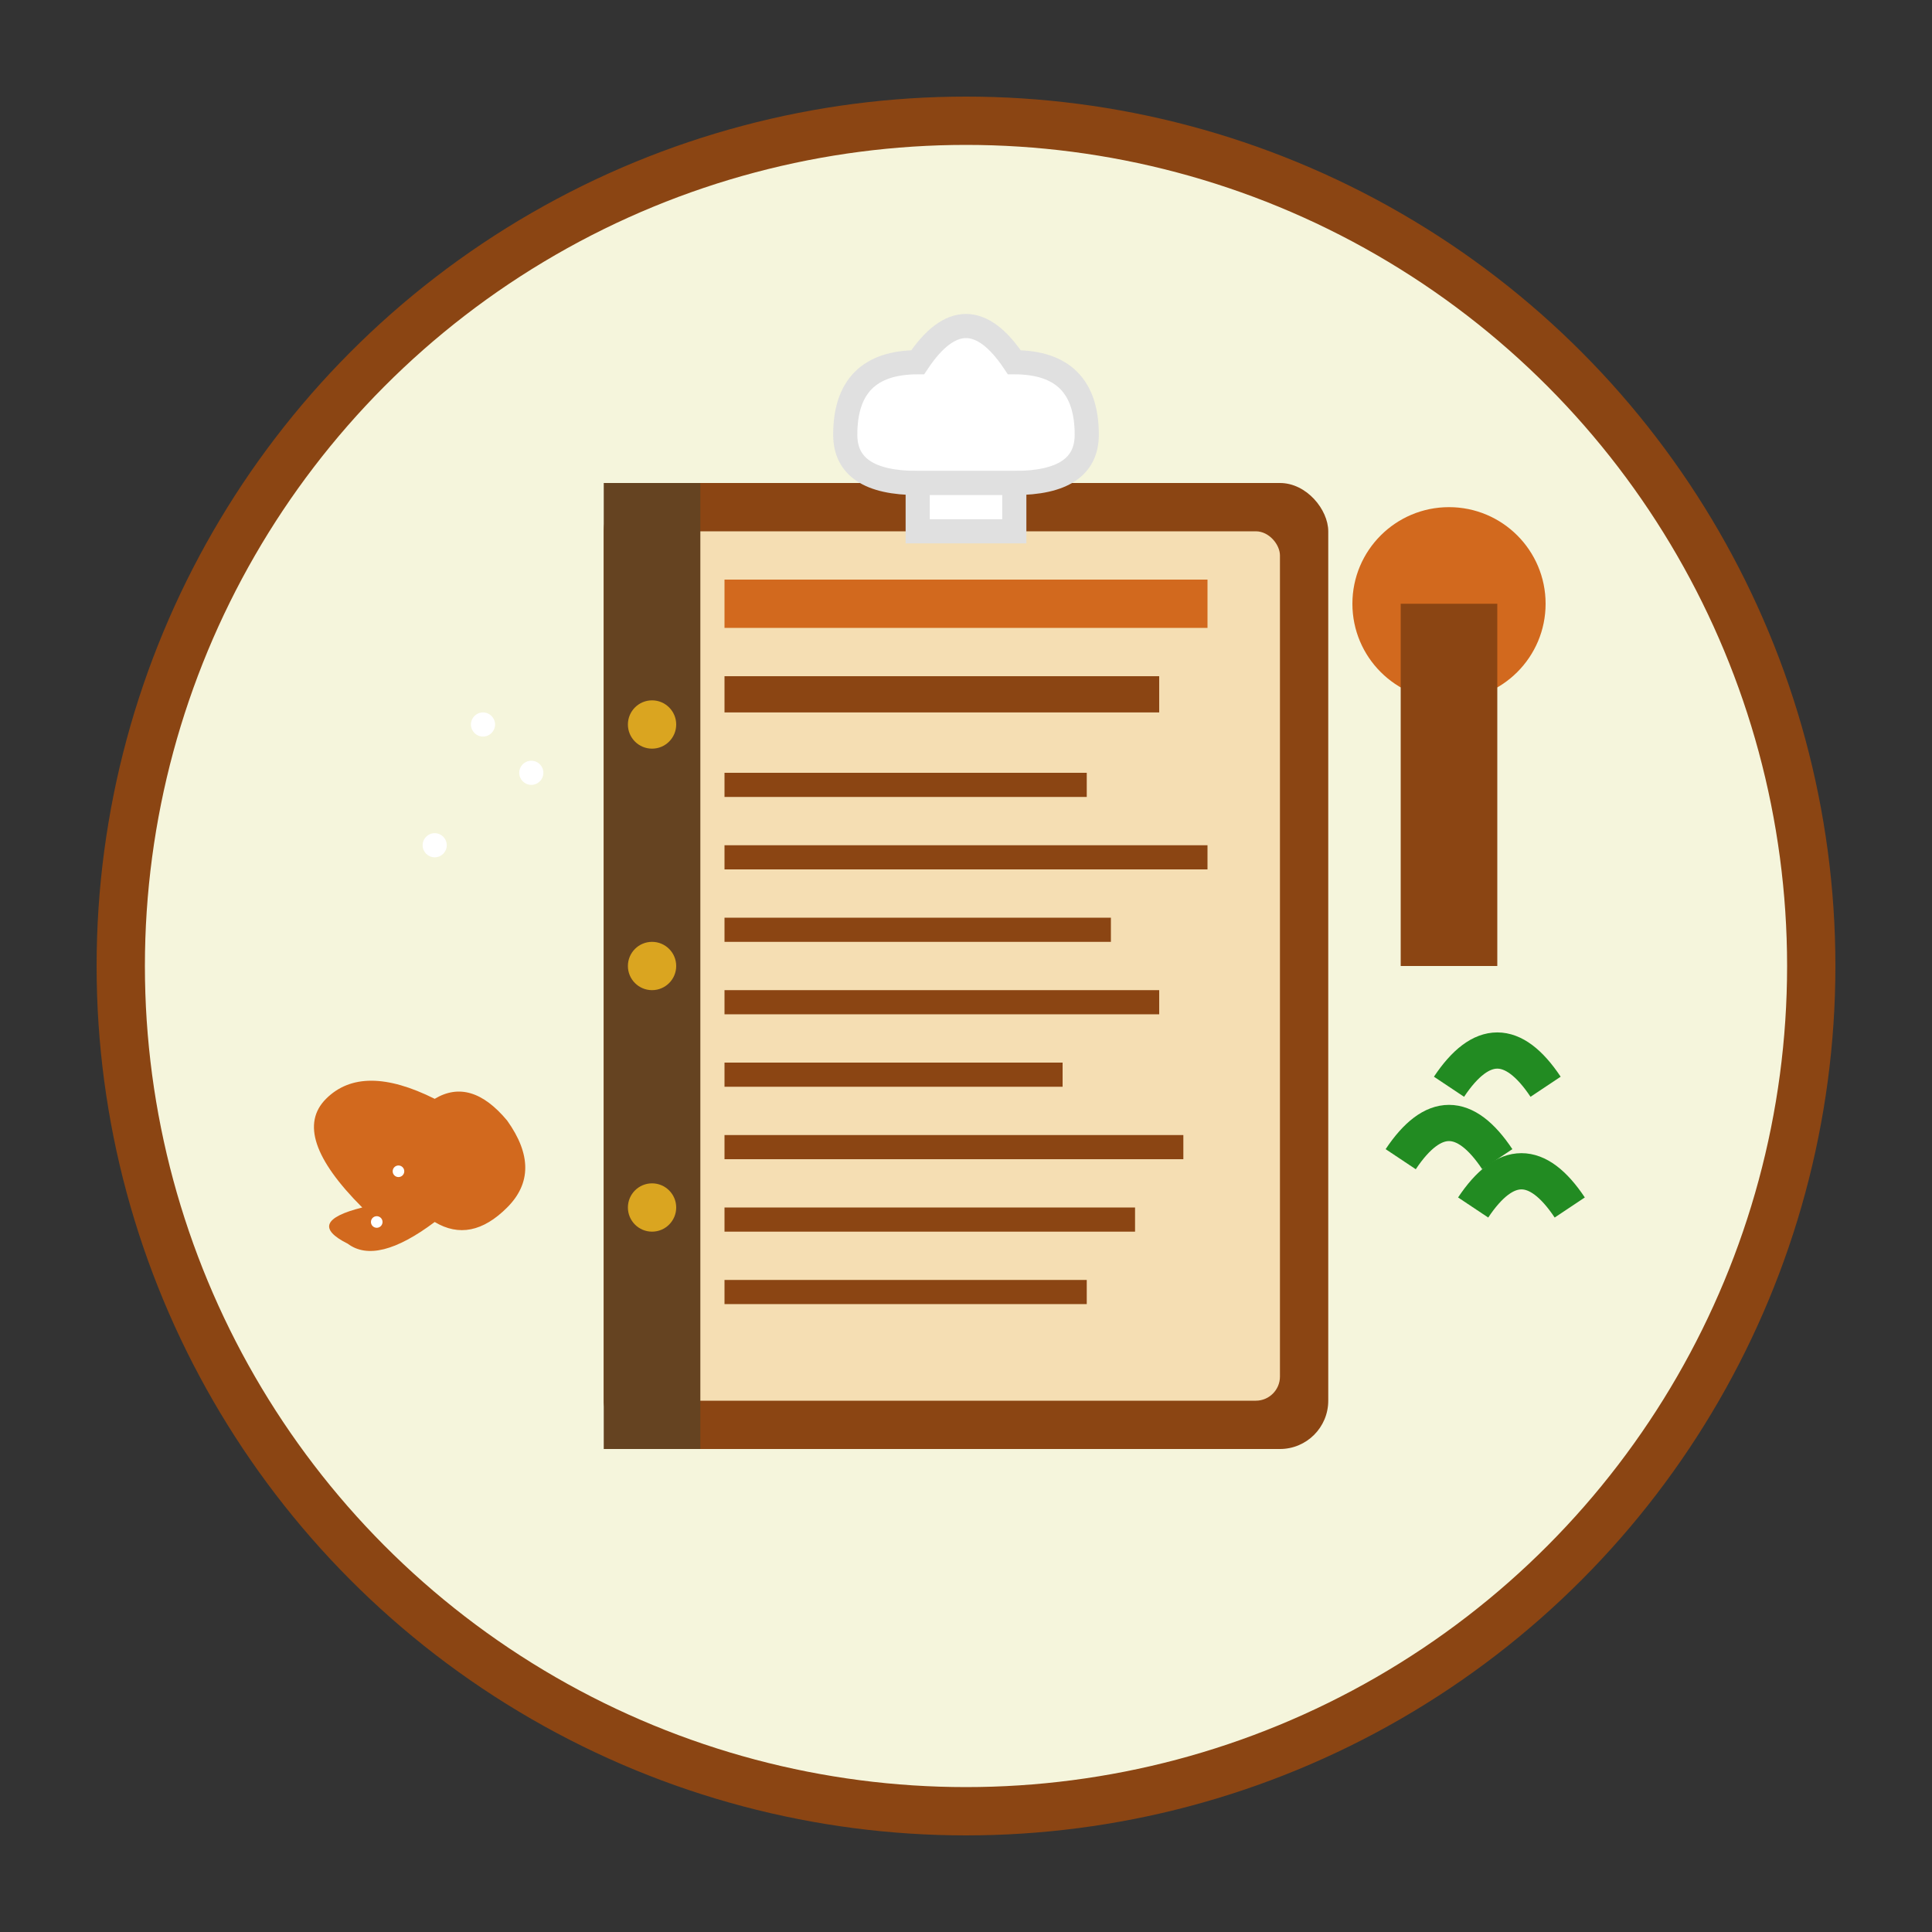
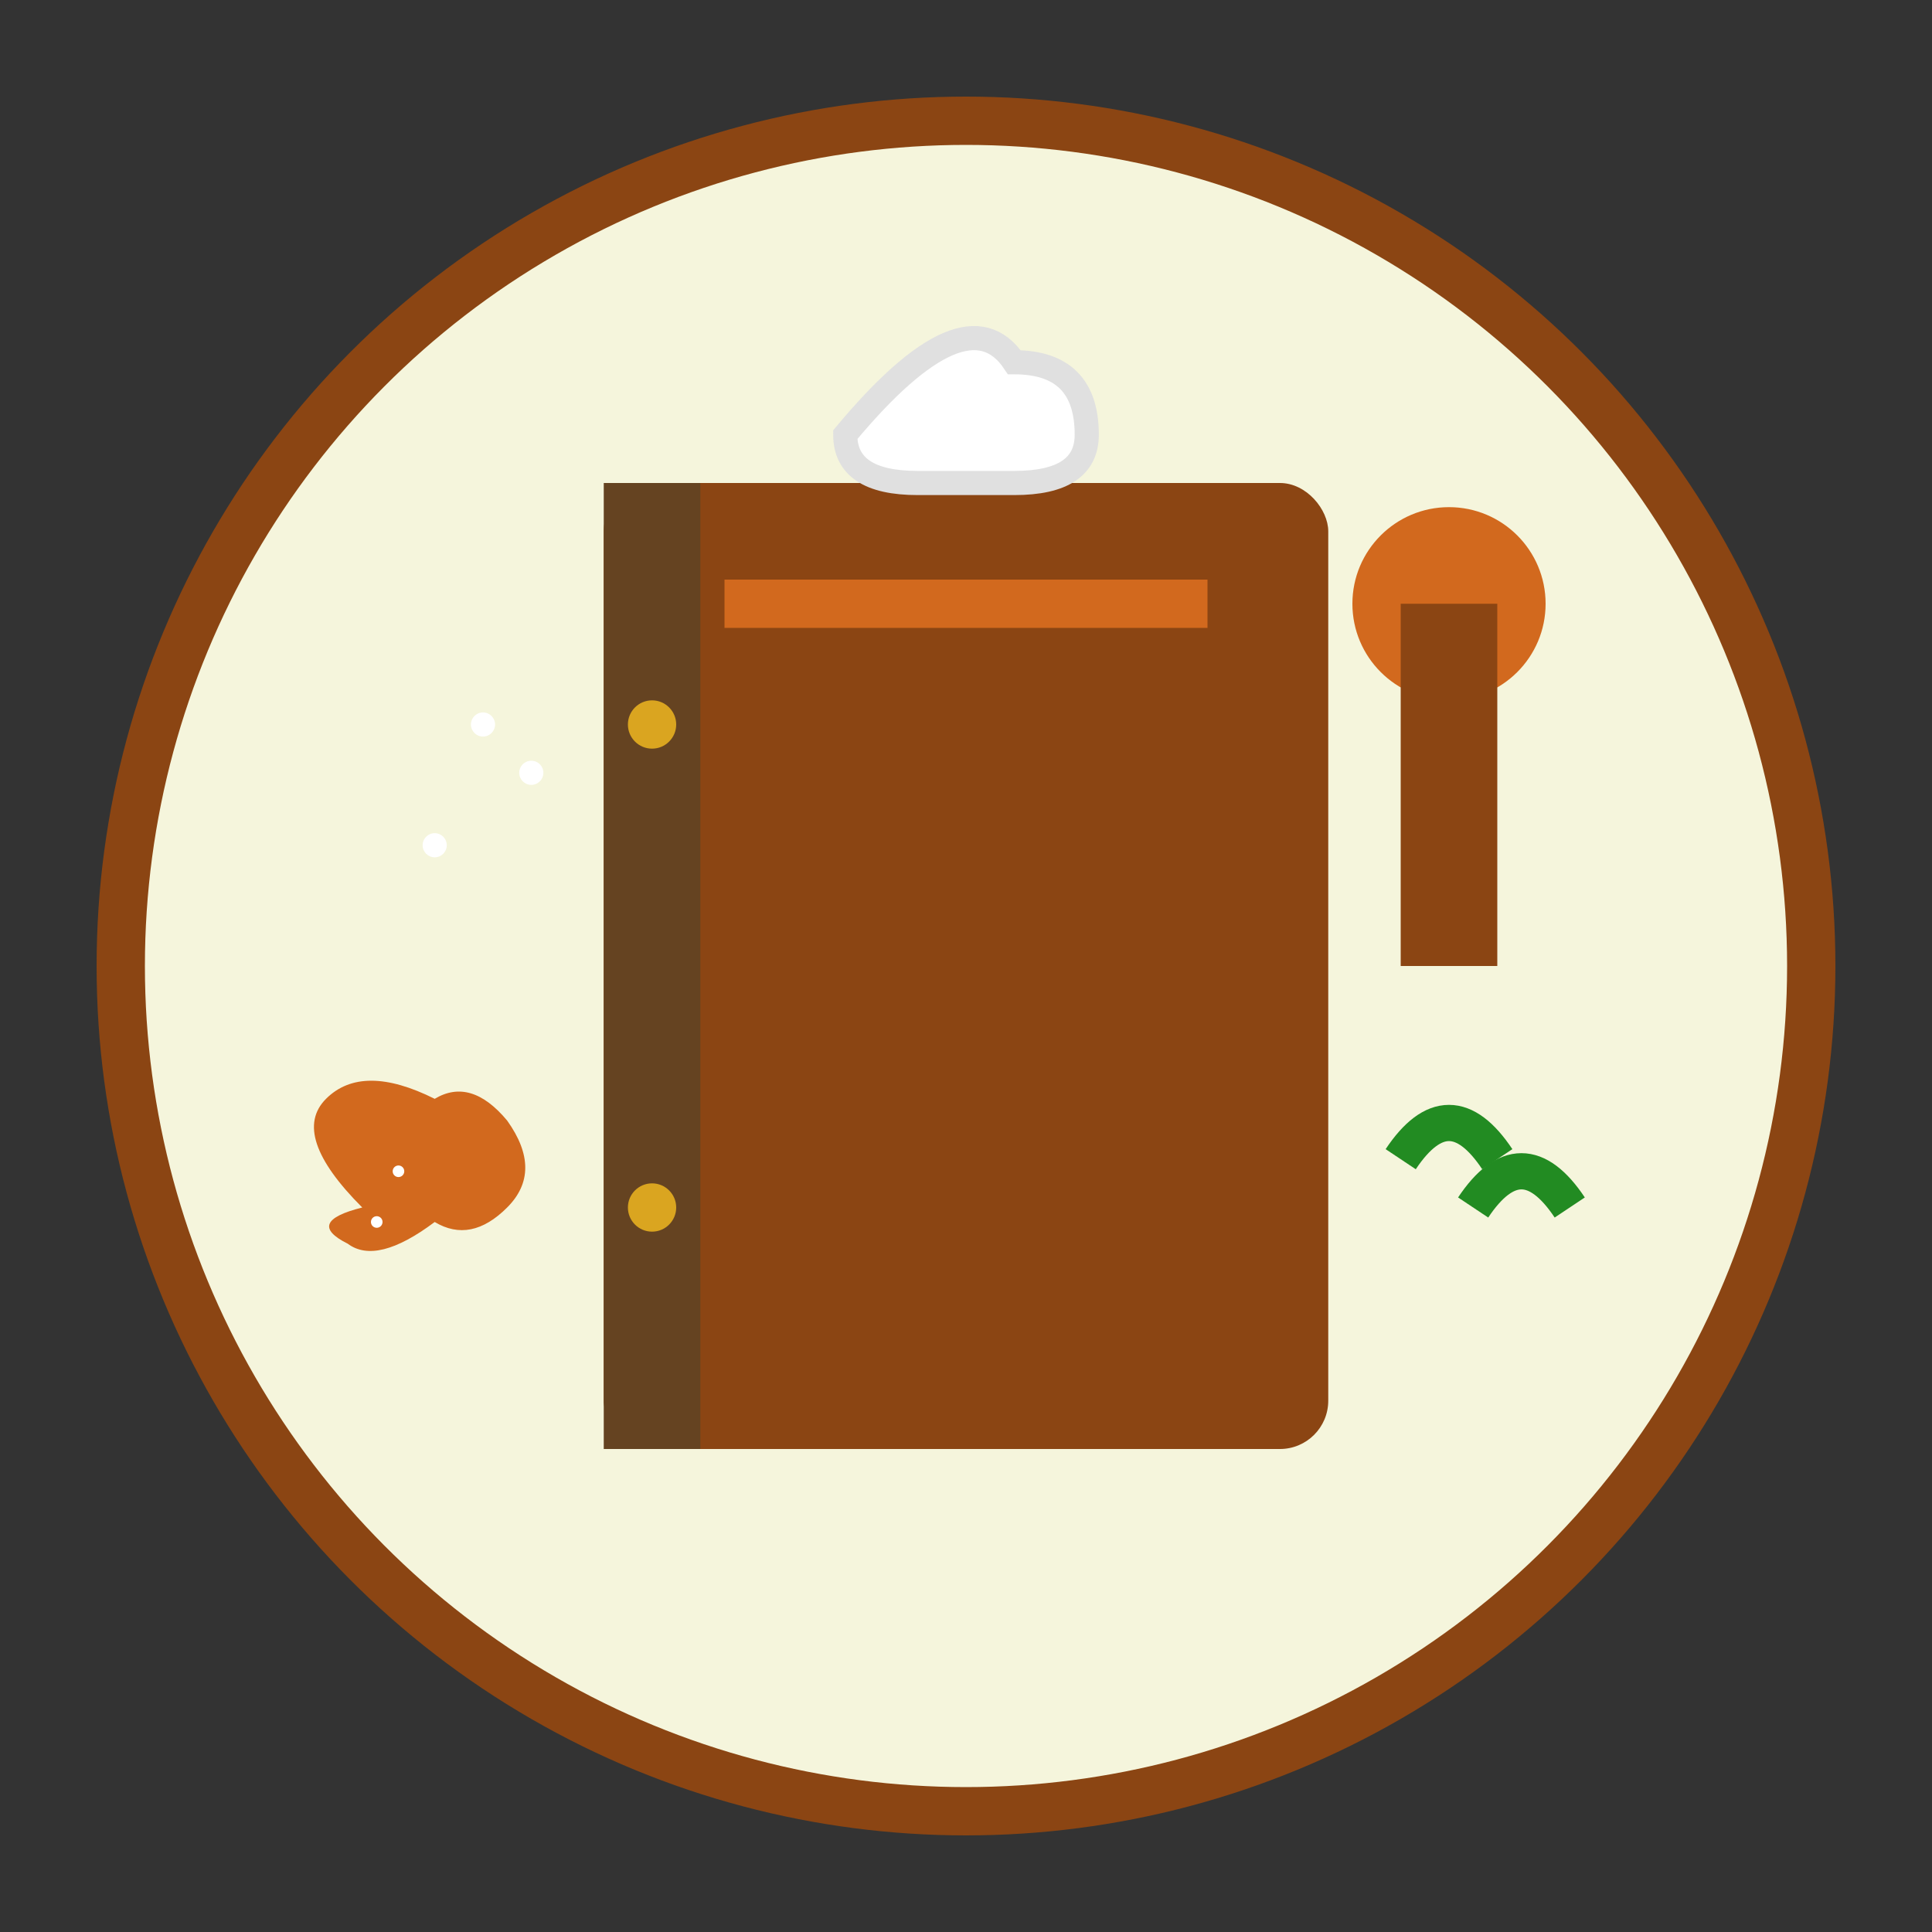
<svg xmlns="http://www.w3.org/2000/svg" width="80" height="80" viewBox="0 0 80 80">
  <rect x="0" y="0" width="80" height="80" fill="#333333" stroke="none" />
  <circle cx="40" cy="40" r="35" fill="#F5F5DC" stroke="#8B4513" stroke-width="2" />
  <rect x="25" y="20" width="30" height="40" fill="#8B4513" rx="2" />
-   <rect x="27" y="22" width="26" height="36" fill="#F5DEB3" rx="1" />
  <rect x="25" y="20" width="4" height="40" fill="#654321" />
  <circle cx="27" cy="30" r="1" fill="#DAA520" />
-   <circle cx="27" cy="40" r="1" fill="#DAA520" />
  <circle cx="27" cy="50" r="1" fill="#DAA520" />
  <rect x="30" y="28" width="18" height="1.5" fill="#8B4513" />
  <rect x="30" y="32" width="15" height="1" fill="#8B4513" />
  <rect x="30" y="35" width="20" height="1" fill="#8B4513" />
  <rect x="30" y="38" width="16" height="1" fill="#8B4513" />
  <rect x="30" y="41" width="18" height="1" fill="#8B4513" />
  <rect x="30" y="44" width="14" height="1" fill="#8B4513" />
  <rect x="30" y="47" width="19" height="1" fill="#8B4513" />
  <rect x="30" y="50" width="17" height="1" fill="#8B4513" />
  <rect x="30" y="53" width="15" height="1" fill="#8B4513" />
  <rect x="30" y="24" width="20" height="2" fill="#D2691E" />
  <circle cx="60" cy="25" r="4" fill="#D2691E" />
  <rect x="58" y="25" width="4" height="15" fill="#8B4513" />
-   <path d="M35 18 Q35 15 38 15 Q40 12 42 15 Q45 15 45 18 Q45 20 42 20 L38 20 Q35 20 35 18 Z" fill="#FFFFFF" stroke="#E0E0E0" />
-   <rect x="38" y="20" width="4" height="2" fill="#FFFFFF" stroke="#E0E0E0" />
+   <path d="M35 18 Q40 12 42 15 Q45 15 45 18 Q45 20 42 20 L38 20 Q35 20 35 18 Z" fill="#FFFFFF" stroke="#E0E0E0" />
  <circle cx="20" cy="30" r="0.5" fill="#FFFFFF" />
  <circle cx="22" cy="32" r="0.5" fill="#FFFFFF" />
  <circle cx="18" cy="35" r="0.5" fill="#FFFFFF" />
-   <path d="M60 45 Q62 42 64 45" stroke="#228B22" stroke-width="1.5" fill="none" />
  <path d="M58 48 Q60 45 62 48" stroke="#228B22" stroke-width="1.5" fill="none" />
  <path d="M61 50 Q63 47 65 50" stroke="#228B22" stroke-width="1.5" fill="none" />
  <g transform="translate(15, 50) scale(0.3)">
    <path d="M0 0 Q-10 -10 -5 -15 Q0 -20 10 -15 Q15 -18 20 -12 Q25 -5 20 0 Q15 5 10 2 Q2 8 -2 5 Q-8 2 0 0 Z" fill="#D2691E" />
    <circle cx="5" cy="-5" r="0.8" fill="#FFFFFF" />
    <circle cx="2" cy="2" r="0.8" fill="#FFFFFF" />
  </g>
</svg>